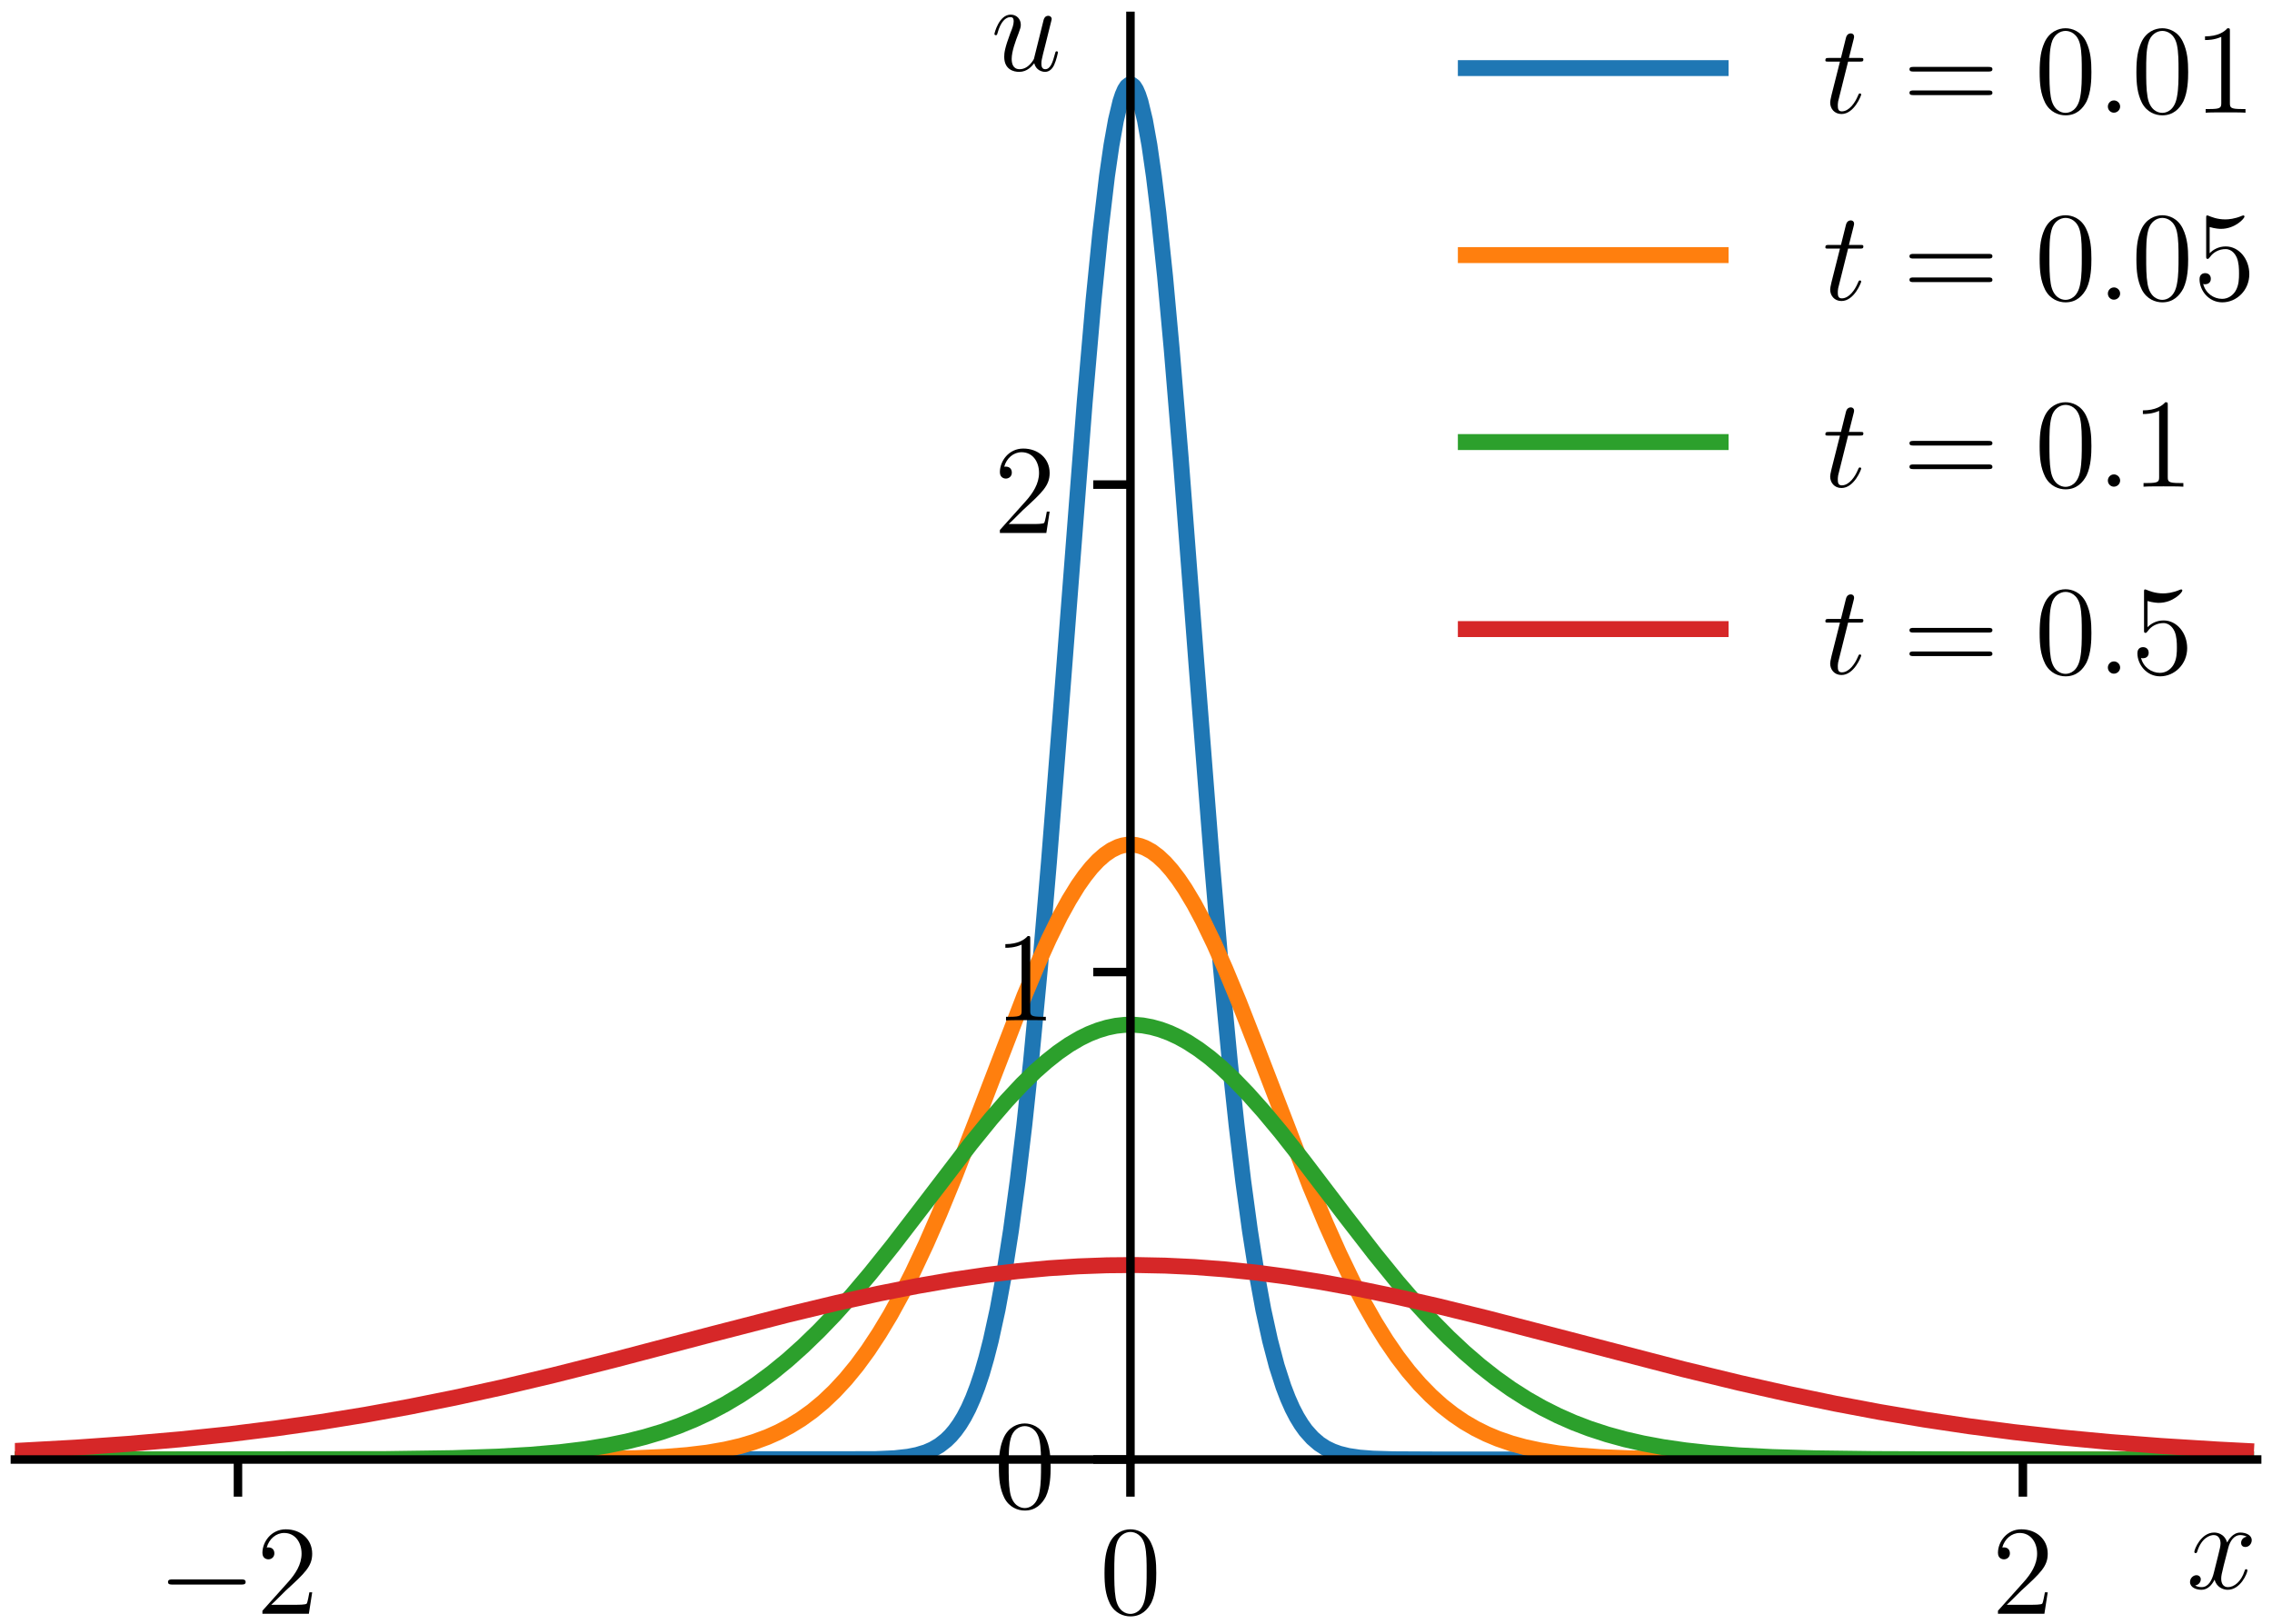
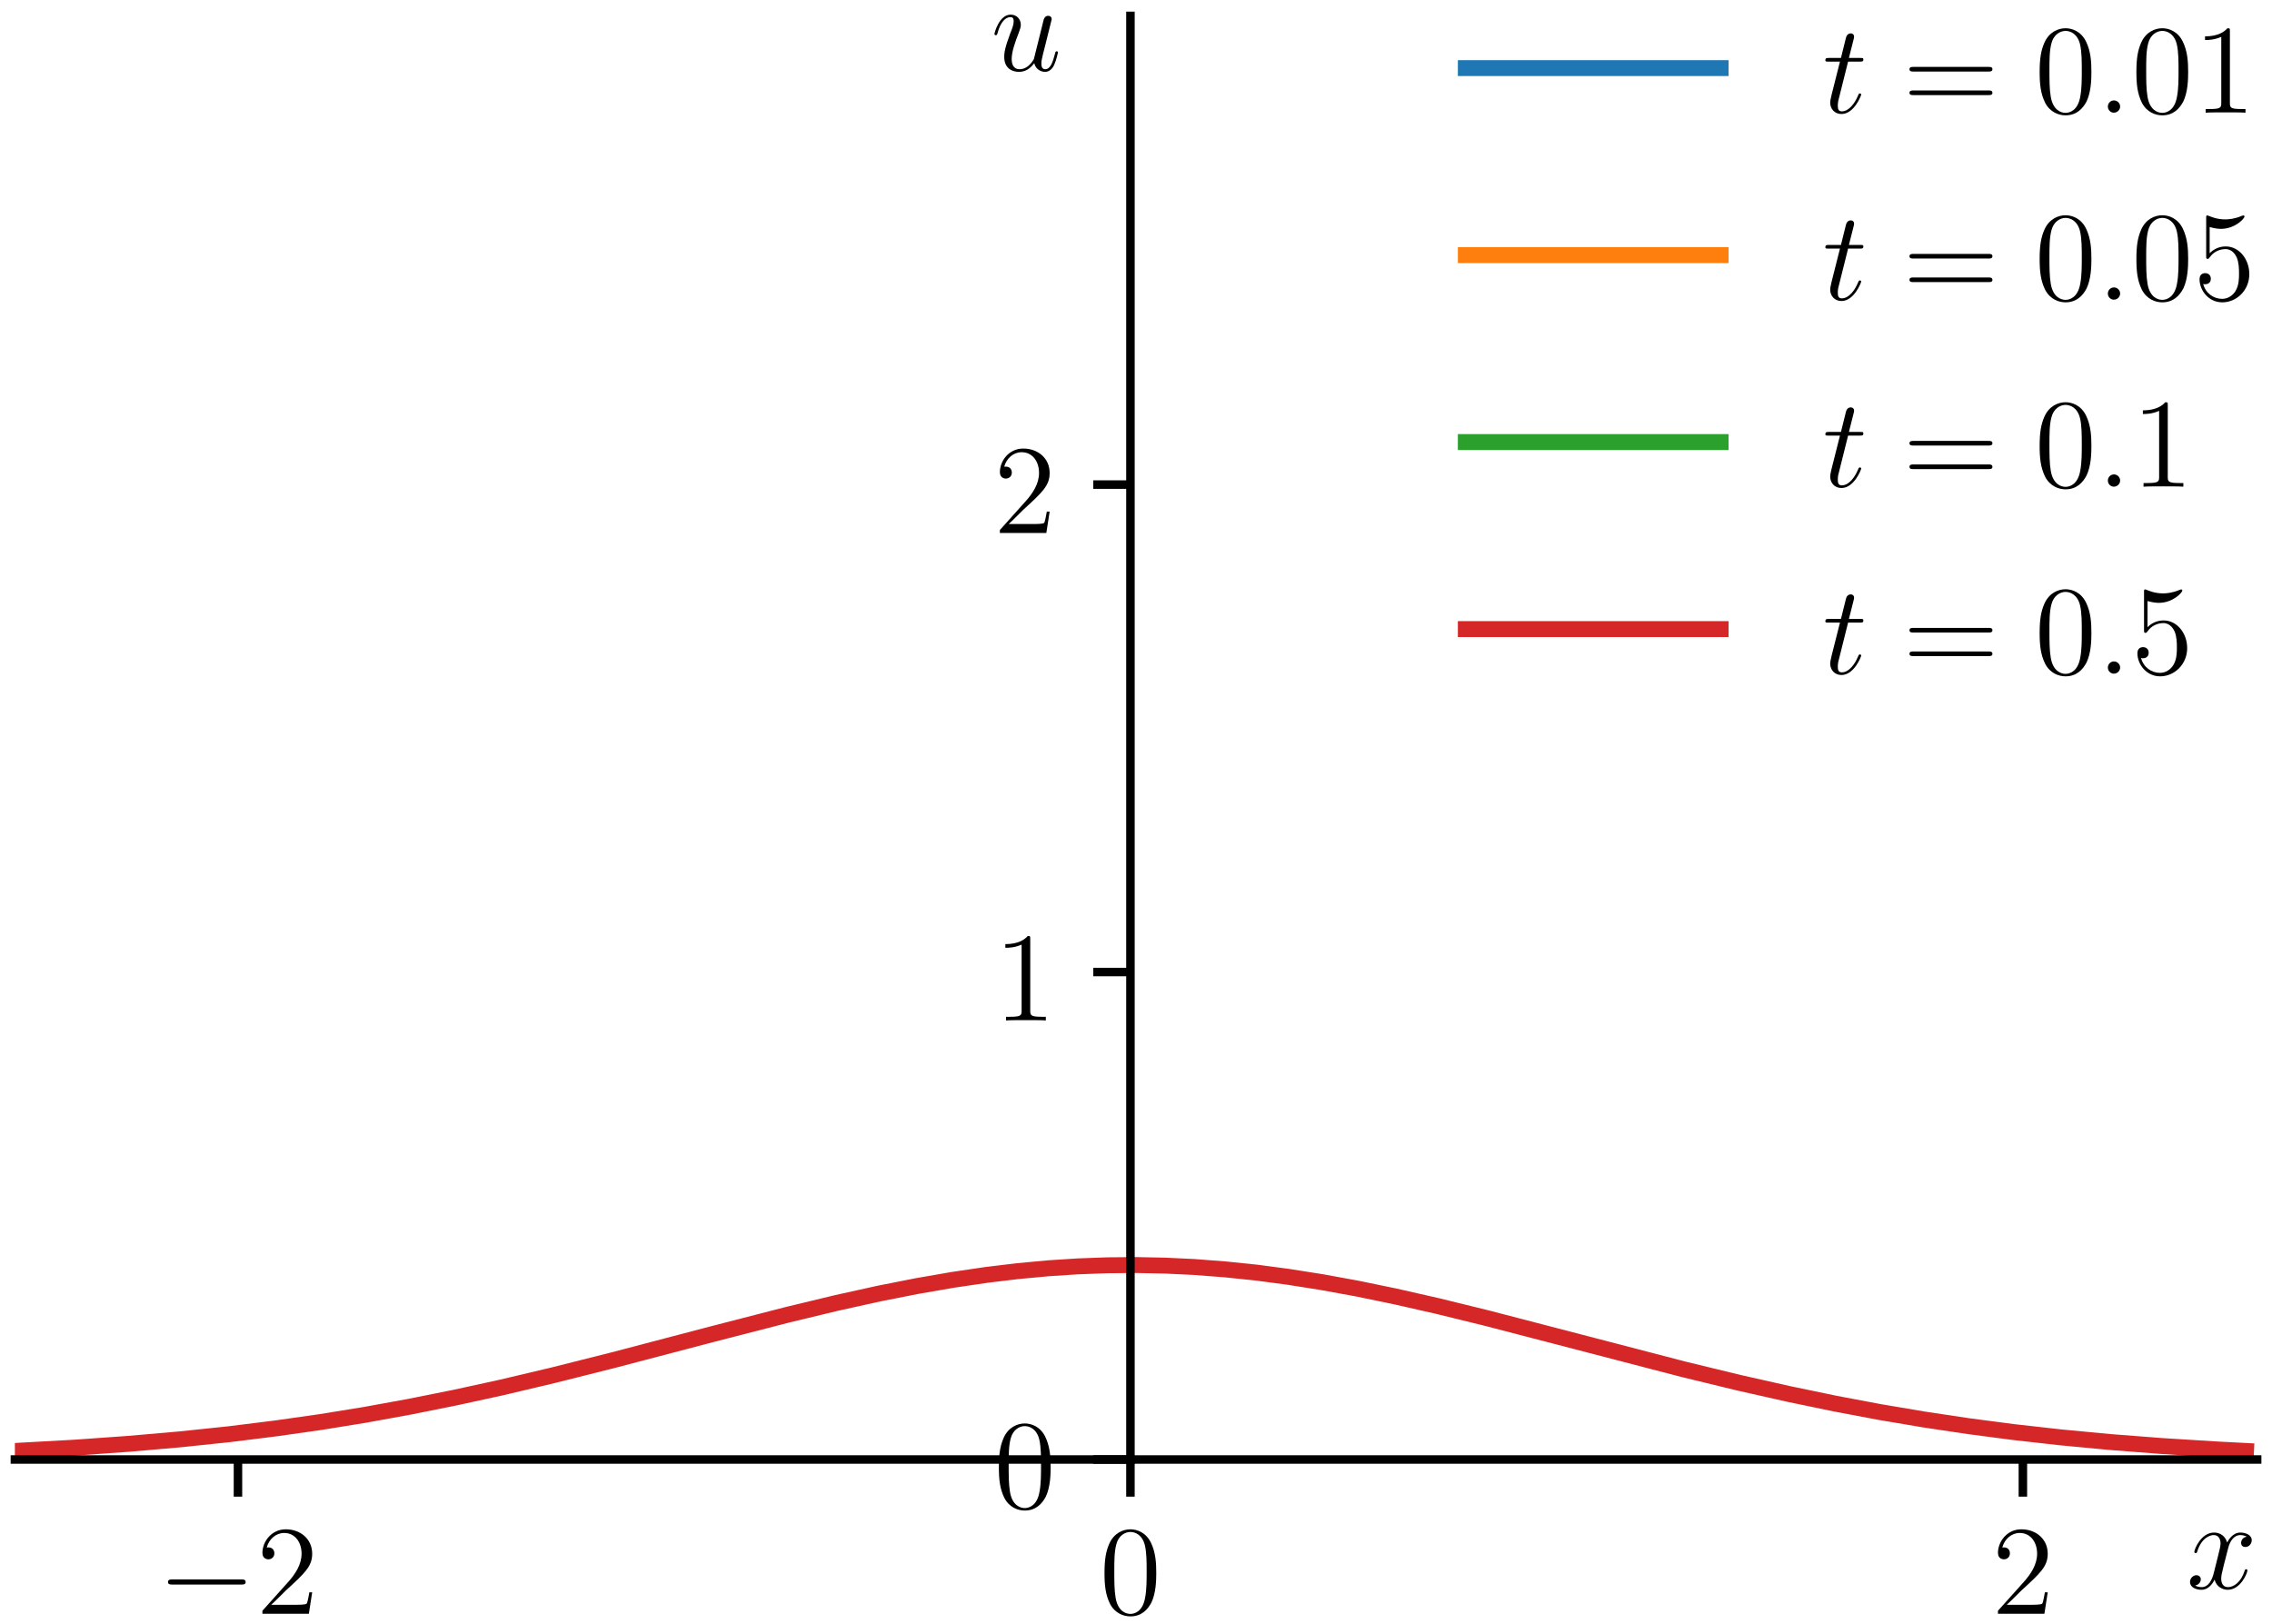
<svg xmlns="http://www.w3.org/2000/svg" xmlns:xlink="http://www.w3.org/1999/xlink" width="214" height="153" viewBox="0 0 214 153">
  <defs>
    <g>
      <g id="glyph-0-0">
        <path d="M 8.297 -2.984 C 8.297 -3.234 8.062 -3.234 7.906 -3.234 L 1.391 -3.234 C 1.219 -3.234 0.984 -3.234 0.984 -2.984 C 0.984 -2.75 1.219 -2.75 1.391 -2.75 L 7.906 -2.75 C 8.062 -2.75 8.297 -2.75 8.297 -2.984 Z M 8.297 -2.984 " />
      </g>
      <g id="glyph-1-0">
        <path d="M 5.266 -2.016 L 5 -2.016 C 4.953 -1.812 4.859 -1.141 4.75 -0.953 C 4.656 -0.844 3.984 -0.844 3.625 -0.844 L 1.406 -0.844 C 1.734 -1.125 2.469 -1.891 2.766 -2.172 C 4.594 -3.844 5.266 -4.469 5.266 -5.656 C 5.266 -7.031 4.172 -7.953 2.781 -7.953 C 1.406 -7.953 0.578 -6.766 0.578 -5.734 C 0.578 -5.125 1.109 -5.125 1.141 -5.125 C 1.406 -5.125 1.703 -5.312 1.703 -5.688 C 1.703 -6.031 1.484 -6.25 1.141 -6.25 C 1.047 -6.25 1.016 -6.25 0.984 -6.234 C 1.203 -7.047 1.859 -7.609 2.625 -7.609 C 3.641 -7.609 4.266 -6.75 4.266 -5.656 C 4.266 -4.641 3.688 -3.75 3 -2.984 L 0.578 -0.281 L 0.578 0 L 4.953 0 Z M 5.266 -2.016 " />
      </g>
      <g id="glyph-1-1">
        <path d="M 5.359 -3.828 C 5.359 -4.812 5.297 -5.781 4.859 -6.688 C 4.375 -7.688 3.516 -7.953 2.922 -7.953 C 2.234 -7.953 1.391 -7.609 0.938 -6.609 C 0.609 -5.859 0.484 -5.109 0.484 -3.828 C 0.484 -2.672 0.578 -1.797 1 -0.938 C 1.469 -0.031 2.297 0.25 2.922 0.25 C 3.953 0.25 4.547 -0.375 4.906 -1.062 C 5.328 -1.953 5.359 -3.125 5.359 -3.828 Z M 4.453 -3.969 C 4.453 -3.172 4.453 -2.266 4.312 -1.531 C 4.094 -0.219 3.328 0.016 2.922 0.016 C 2.531 0.016 1.75 -0.203 1.531 -1.5 C 1.406 -2.219 1.406 -3.125 1.406 -3.969 C 1.406 -4.953 1.406 -5.828 1.594 -6.531 C 1.797 -7.344 2.406 -7.703 2.922 -7.703 C 3.375 -7.703 4.062 -7.438 4.297 -6.406 C 4.453 -5.719 4.453 -4.781 4.453 -3.969 Z M 4.453 -3.969 " />
      </g>
      <g id="glyph-1-2">
        <path d="M 4.906 0 L 4.906 -0.344 L 4.531 -0.344 C 3.484 -0.344 3.438 -0.484 3.438 -0.922 L 3.438 -7.656 C 3.438 -7.938 3.438 -7.953 3.203 -7.953 C 2.922 -7.625 2.312 -7.188 1.094 -7.188 L 1.094 -6.844 C 1.359 -6.844 1.953 -6.844 2.625 -7.141 L 2.625 -0.922 C 2.625 -0.484 2.578 -0.344 1.531 -0.344 L 1.156 -0.344 L 1.156 0 C 1.484 -0.031 2.641 -0.031 3.031 -0.031 C 3.438 -0.031 4.578 -0.031 4.906 0 Z M 4.906 0 " />
      </g>
      <g id="glyph-1-3">
        <path d="M 8.453 -4.094 C 8.453 -4.312 8.25 -4.312 8.062 -4.312 L 1.031 -4.312 C 0.859 -4.312 0.641 -4.312 0.641 -4.094 C 0.641 -3.875 0.844 -3.875 1.031 -3.875 L 8.062 -3.875 C 8.234 -3.875 8.453 -3.875 8.453 -4.094 Z M 8.453 -1.859 C 8.453 -2.094 8.25 -2.094 8.062 -2.094 L 1.031 -2.094 C 0.859 -2.094 0.641 -2.094 0.641 -1.875 C 0.641 -1.656 0.844 -1.656 1.031 -1.656 L 8.062 -1.656 C 8.234 -1.656 8.453 -1.656 8.453 -1.859 Z M 8.453 -1.859 " />
      </g>
      <g id="glyph-1-4">
        <path d="M 5.266 -2.406 C 5.266 -3.828 4.297 -5.016 3.047 -5.016 C 2.359 -5.016 1.844 -4.703 1.531 -4.375 L 1.531 -6.844 C 2.047 -6.688 2.469 -6.672 2.594 -6.672 C 3.938 -6.672 4.812 -7.656 4.812 -7.828 C 4.812 -7.875 4.781 -7.938 4.703 -7.938 C 4.703 -7.938 4.656 -7.938 4.547 -7.891 C 3.891 -7.609 3.312 -7.562 3 -7.562 C 2.219 -7.562 1.656 -7.812 1.422 -7.906 C 1.344 -7.938 1.297 -7.938 1.297 -7.938 C 1.203 -7.938 1.203 -7.859 1.203 -7.672 L 1.203 -4.125 C 1.203 -3.906 1.203 -3.844 1.344 -3.844 C 1.406 -3.844 1.422 -3.844 1.547 -4 C 1.875 -4.484 2.438 -4.766 3.031 -4.766 C 3.672 -4.766 3.984 -4.188 4.078 -3.984 C 4.281 -3.516 4.297 -2.922 4.297 -2.469 C 4.297 -2.016 4.297 -1.344 3.953 -0.797 C 3.688 -0.375 3.234 -0.078 2.703 -0.078 C 1.906 -0.078 1.141 -0.609 0.922 -1.484 C 0.984 -1.453 1.047 -1.453 1.109 -1.453 C 1.312 -1.453 1.641 -1.562 1.641 -1.969 C 1.641 -2.312 1.406 -2.5 1.109 -2.5 C 0.891 -2.5 0.578 -2.391 0.578 -1.922 C 0.578 -0.906 1.406 0.25 2.719 0.25 C 4.078 0.25 5.266 -0.891 5.266 -2.406 Z M 5.266 -2.406 " />
      </g>
      <g id="glyph-2-0">
        <path d="M 5.734 -1.703 C 5.734 -1.766 5.688 -1.812 5.625 -1.812 C 5.516 -1.812 5.5 -1.75 5.469 -1.656 C 5.141 -0.609 4.453 -0.125 3.906 -0.125 C 3.484 -0.125 3.266 -0.438 3.266 -0.922 C 3.266 -1.188 3.312 -1.375 3.5 -2.156 L 3.922 -3.797 C 4.094 -4.5 4.5 -5.031 5.062 -5.031 C 5.062 -5.031 5.422 -5.031 5.672 -4.875 C 5.281 -4.812 5.141 -4.516 5.141 -4.297 C 5.141 -4 5.359 -3.906 5.531 -3.906 C 5.891 -3.906 6.141 -4.219 6.141 -4.547 C 6.141 -5.047 5.562 -5.266 5.062 -5.266 C 4.344 -5.266 3.938 -4.547 3.828 -4.328 C 3.547 -5.219 2.812 -5.266 2.594 -5.266 C 1.375 -5.266 0.734 -3.703 0.734 -3.438 C 0.734 -3.391 0.781 -3.328 0.859 -3.328 C 0.953 -3.328 0.984 -3.406 1 -3.453 C 1.406 -4.781 2.219 -5.031 2.562 -5.031 C 3.094 -5.031 3.203 -4.531 3.203 -4.25 C 3.203 -3.984 3.125 -3.703 2.984 -3.125 L 2.578 -1.5 C 2.406 -0.781 2.062 -0.125 1.422 -0.125 C 1.359 -0.125 1.062 -0.125 0.812 -0.281 C 1.25 -0.359 1.344 -0.719 1.344 -0.859 C 1.344 -1.094 1.156 -1.25 0.938 -1.25 C 0.641 -1.25 0.328 -0.984 0.328 -0.609 C 0.328 -0.109 0.891 0.125 1.406 0.125 C 1.984 0.125 2.391 -0.328 2.641 -0.828 C 2.828 -0.125 3.438 0.125 3.875 0.125 C 5.094 0.125 5.734 -1.453 5.734 -1.703 Z M 5.734 -1.703 " />
      </g>
      <g id="glyph-2-1">
        <path d="M 6.312 -1.703 C 6.312 -1.766 6.266 -1.812 6.188 -1.812 C 6.078 -1.812 6.078 -1.75 6.031 -1.578 C 5.812 -0.75 5.594 -0.125 5.109 -0.125 C 4.75 -0.125 4.75 -0.516 4.75 -0.672 C 4.75 -0.938 4.797 -1.062 4.906 -1.562 L 5.156 -2.547 L 5.641 -4.5 C 5.719 -4.797 5.719 -4.812 5.719 -4.859 C 5.719 -5.031 5.578 -5.156 5.406 -5.156 C 5.062 -5.156 4.969 -4.859 4.906 -4.547 L 4.047 -1.094 C 4.047 -1.094 3.578 -0.125 2.703 -0.125 C 2.078 -0.125 1.953 -0.656 1.953 -1.094 C 1.953 -1.781 2.297 -2.734 2.609 -3.531 C 2.75 -3.922 2.812 -4.078 2.812 -4.312 C 2.812 -4.828 2.438 -5.266 1.859 -5.266 C 0.766 -5.266 0.328 -3.531 0.328 -3.438 C 0.328 -3.391 0.375 -3.328 0.453 -3.328 C 0.562 -3.328 0.578 -3.375 0.625 -3.547 C 0.906 -4.578 1.375 -5.031 1.828 -5.031 C 1.953 -5.031 2.141 -5.016 2.141 -4.641 C 2.141 -4.328 2.016 -3.984 1.828 -3.531 C 1.297 -2.109 1.25 -1.656 1.25 -1.297 C 1.25 -0.078 2.156 0.125 2.656 0.125 C 3.422 0.125 3.844 -0.406 4.078 -0.688 C 4.234 -0.031 4.812 0.125 5.094 0.125 C 5.469 0.125 5.766 -0.125 5.953 -0.531 C 6.156 -0.969 6.312 -1.672 6.312 -1.703 Z M 6.312 -1.703 " />
      </g>
      <g id="glyph-2-2">
        <path d="M 3.641 -1.703 C 3.641 -1.781 3.578 -1.812 3.516 -1.812 C 3.516 -1.812 3.438 -1.812 3.422 -1.766 C 3.422 -1.766 3.391 -1.75 3.312 -1.547 C 3.062 -0.953 2.516 -0.125 1.812 -0.125 C 1.453 -0.125 1.438 -0.422 1.438 -0.688 C 1.438 -0.688 1.438 -0.922 1.469 -1.062 L 2.406 -4.812 L 3.5 -4.812 C 3.734 -4.812 3.844 -4.812 3.844 -5.016 C 3.844 -5.156 3.781 -5.156 3.531 -5.156 L 2.484 -5.156 L 2.922 -6.891 C 2.969 -7.062 2.969 -7.094 2.969 -7.172 C 2.969 -7.359 2.828 -7.469 2.672 -7.469 C 2.562 -7.469 2.297 -7.438 2.203 -7.047 L 1.734 -5.156 L 0.609 -5.156 C 0.375 -5.156 0.266 -5.156 0.266 -4.922 C 0.266 -4.812 0.344 -4.812 0.578 -4.812 L 1.641 -4.812 L 0.844 -1.656 C 0.75 -1.234 0.719 -1.109 0.719 -0.953 C 0.719 -0.391 1.109 0.125 1.781 0.125 C 2.984 0.125 3.641 -1.625 3.641 -1.703 Z M 3.641 -1.703 " />
      </g>
      <g id="glyph-2-3">
        <path d="M 2.203 -0.578 C 2.203 -0.922 1.906 -1.156 1.625 -1.156 C 1.281 -1.156 1.047 -0.875 1.047 -0.578 C 1.047 -0.234 1.328 0 1.609 0 C 1.953 0 2.203 -0.281 2.203 -0.578 Z M 2.203 -0.578 " />
      </g>
    </g>
    <clipPath id="clip-0">
-       <path clip-rule="nonzero" d="M 1.402 6 L 212.602 6 L 212.602 137.473 L 1.402 137.473 Z M 1.402 6 " />
-     </clipPath>
+       </clipPath>
    <clipPath id="clip-1">
-       <path clip-rule="nonzero" d="M 1.402 78 L 212.602 78 L 212.602 137.473 L 1.402 137.473 Z M 1.402 78 " />
-     </clipPath>
+       </clipPath>
    <clipPath id="clip-2">
      <path clip-rule="nonzero" d="M 1.402 95 L 212.602 95 L 212.602 137.473 L 1.402 137.473 Z M 1.402 95 " />
    </clipPath>
    <clipPath id="clip-3">
      <path clip-rule="nonzero" d="M 1.402 118 L 212.602 118 L 212.602 137.473 L 1.402 137.473 Z M 1.402 118 " />
    </clipPath>
  </defs>
  <rect x="-21.4" y="-15.3" width="256.8" height="183.6" fill="rgb(100%, 100%, 100%)" fill-opacity="1" />
  <path fill-rule="nonzero" fill="rgb(100%, 100%, 100%)" fill-opacity="1" d="M 1.402 137.473 L 212.602 137.473 L 212.602 1.496 L 1.402 1.496 Z M 1.402 137.473 " />
  <g clip-path="url(#clip-0)">
    <path fill="none" stroke-width="1.5" stroke-linecap="square" stroke-linejoin="round" stroke="rgb(12.155%, 46.666%, 70.587%)" stroke-opacity="1" stroke-miterlimit="10" d="M 2.402 20.026 L 83.391 20.061 L 85.281 20.147 L 86.543 20.288 L 87.387 20.456 L 88.227 20.71 L 88.859 20.987 L 89.492 21.358 L 90.121 21.851 L 90.543 22.265 L 90.961 22.757 L 91.383 23.343 L 91.805 24.034 L 92.227 24.843 L 92.645 25.788 L 93.066 26.886 L 93.488 28.147 L 93.906 29.597 L 94.328 31.245 L 94.961 34.136 L 95.59 37.569 L 96.223 41.597 L 96.852 46.253 L 97.484 51.554 L 98.113 57.503 L 98.957 66.397 L 99.797 76.261 L 100.848 89.604 L 103.164 119.577 L 104.004 129.245 L 104.637 135.577 L 105.266 140.905 L 105.688 143.815 L 106.109 146.167 L 106.527 147.917 L 106.738 148.558 L 106.949 149.042 L 107.16 149.366 L 107.371 149.526 L 107.582 149.526 L 107.793 149.366 L 108 149.042 L 108.211 148.558 L 108.422 147.917 L 108.844 146.167 L 109.266 143.815 L 109.684 140.905 L 110.105 137.476 L 110.738 131.456 L 111.367 124.561 L 112.211 114.358 L 113.68 95.128 L 115.156 76.261 L 115.996 66.397 L 116.836 57.503 L 117.469 51.554 L 118.098 46.253 L 118.73 41.597 L 119.363 37.569 L 119.992 34.136 L 120.625 31.245 L 121.254 28.847 L 121.887 26.886 L 122.309 25.788 L 122.727 24.843 L 123.148 24.034 L 123.57 23.343 L 123.988 22.757 L 124.621 22.05 L 125.25 21.507 L 125.883 21.097 L 126.512 20.796 L 127.145 20.569 L 127.984 20.362 L 129.039 20.206 L 130.301 20.108 L 132.195 20.05 L 136.191 20.03 L 185.625 20.026 L 212.551 20.026 " transform="matrix(1, 0, 0, -1, -1, 157.499)" />
  </g>
  <g clip-path="url(#clip-1)">
    <path fill="none" stroke-width="1.5" stroke-linecap="square" stroke-linejoin="round" stroke="rgb(100%, 49.802%, 5.489%)" stroke-opacity="1" stroke-miterlimit="10" d="M 2.402 20.026 L 56.672 20.065 L 60.879 20.151 L 63.613 20.276 L 65.719 20.444 L 67.613 20.671 L 69.297 20.964 L 70.77 21.304 L 72.031 21.683 L 73.293 22.147 L 74.344 22.616 L 75.395 23.175 L 76.445 23.823 L 77.5 24.581 L 78.551 25.452 L 79.602 26.452 L 80.656 27.589 L 81.707 28.87 L 82.758 30.304 L 83.809 31.897 L 84.863 33.647 L 85.914 35.565 L 86.965 37.636 L 88.227 40.323 L 89.492 43.214 L 90.961 46.796 L 92.855 51.659 L 97.484 63.69 L 98.746 66.71 L 99.797 69.046 L 100.848 71.183 L 101.691 72.714 L 102.531 74.081 L 103.164 74.979 L 103.793 75.769 L 104.426 76.444 L 105.059 76.999 L 105.688 77.429 L 106.32 77.733 L 106.738 77.862 L 107.16 77.933 L 107.582 77.948 L 108 77.905 L 108.422 77.804 L 108.844 77.644 L 109.477 77.3 L 110.105 76.827 L 110.738 76.233 L 111.367 75.519 L 112 74.69 L 112.629 73.757 L 113.473 72.347 L 114.312 70.772 L 115.363 68.597 L 116.414 66.222 L 117.68 63.167 L 119.363 58.862 L 124.41 45.753 L 125.883 42.229 L 127.145 39.405 L 128.406 36.788 L 129.461 34.78 L 130.512 32.929 L 131.562 31.241 L 132.613 29.71 L 133.664 28.339 L 134.719 27.116 L 135.77 26.038 L 136.82 25.089 L 137.875 24.265 L 138.926 23.55 L 139.977 22.94 L 141.027 22.421 L 142.082 21.979 L 143.344 21.546 L 144.605 21.198 L 146.078 20.882 L 147.762 20.612 L 149.652 20.405 L 151.758 20.253 L 154.492 20.14 L 158.277 20.065 L 165.012 20.03 L 193.828 20.026 L 212.551 20.026 " transform="matrix(1, 0, 0, -1, -1, 157.499)" />
  </g>
  <g clip-path="url(#clip-2)">
-     <path fill="none" stroke-width="1.5" stroke-linecap="square" stroke-linejoin="round" stroke="rgb(17.253%, 62.744%, 17.253%)" stroke-opacity="1" stroke-miterlimit="10" d="M 2.402 20.026 L 37.32 20.065 L 43.629 20.155 L 47.84 20.296 L 50.992 20.476 L 53.727 20.714 L 56.043 20.995 L 58.145 21.335 L 60.039 21.722 L 61.723 22.144 L 63.406 22.647 L 64.879 23.167 L 66.352 23.769 L 67.824 24.452 L 69.297 25.233 L 70.77 26.112 L 72.242 27.097 L 73.711 28.186 L 75.188 29.394 L 76.656 30.71 L 78.129 32.136 L 79.602 33.667 L 81.285 35.542 L 82.969 37.534 L 85.074 40.159 L 87.809 43.718 L 92.434 49.765 L 94.328 52.097 L 95.801 53.8 L 97.273 55.374 L 98.535 56.604 L 99.59 57.53 L 100.641 58.362 L 101.691 59.089 L 102.742 59.706 L 103.582 60.116 L 104.426 60.448 L 105.266 60.702 L 106.109 60.878 L 106.949 60.968 L 107.793 60.979 L 108.633 60.909 L 109.477 60.753 L 110.316 60.519 L 111.156 60.206 L 112 59.815 L 112.84 59.351 L 113.891 58.667 L 114.945 57.878 L 115.996 56.987 L 117.258 55.8 L 118.52 54.491 L 119.992 52.839 L 121.676 50.819 L 123.777 48.144 L 127.777 42.886 L 130.512 39.358 L 132.613 36.772 L 134.297 34.823 L 135.98 32.999 L 137.453 31.511 L 138.926 30.132 L 140.398 28.862 L 141.871 27.706 L 143.344 26.659 L 144.816 25.722 L 146.289 24.886 L 147.762 24.147 L 149.234 23.499 L 150.707 22.936 L 152.391 22.386 L 154.07 21.925 L 155.754 21.542 L 157.648 21.19 L 159.75 20.886 L 162.066 20.632 L 164.801 20.417 L 167.957 20.257 L 171.953 20.14 L 177.422 20.069 L 186.887 20.034 L 212.551 20.026 " transform="matrix(1, 0, 0, -1, -1, 157.499)" />
-   </g>
+     </g>
  <g clip-path="url(#clip-3)">
    <path fill="none" stroke-width="1.5" stroke-linecap="square" stroke-linejoin="round" stroke="rgb(83.92%, 15.294%, 15.685%)" stroke-opacity="1" stroke-miterlimit="10" d="M 2.402 20.831 L 8.078 21.144 L 13.129 21.503 L 17.969 21.925 L 22.594 22.409 L 27.012 22.96 L 31.219 23.558 L 35.426 24.241 L 39.633 25.007 L 43.84 25.851 L 48.258 26.815 L 53.098 27.96 L 58.777 29.39 L 68.031 31.819 L 75.188 33.663 L 79.812 34.776 L 83.809 35.659 L 87.387 36.366 L 90.754 36.948 L 93.906 37.413 L 96.852 37.769 L 99.797 38.042 L 102.531 38.218 L 105.266 38.319 L 108 38.343 L 110.738 38.288 L 113.473 38.159 L 116.414 37.933 L 119.363 37.628 L 122.309 37.237 L 125.461 36.741 L 128.828 36.128 L 132.402 35.39 L 136.398 34.483 L 141.027 33.347 L 147.551 31.651 L 159.543 28.53 L 164.801 27.253 L 169.43 26.21 L 173.844 25.292 L 178.051 24.499 L 182.262 23.788 L 186.465 23.159 L 190.676 22.608 L 195.094 22.112 L 199.719 21.675 L 204.559 21.3 L 209.816 20.972 L 212.551 20.831 " transform="matrix(1, 0, 0, -1, -1, 157.499)" />
  </g>
  <path fill="none" stroke-width="0.8" stroke-linecap="butt" stroke-linejoin="round" stroke="rgb(0%, 0%, 0%)" stroke-opacity="1" stroke-miterlimit="10" d="M -0.001 -0.001 L -0.001 -3.501 " transform="matrix(1, 0, 0, -1, 22.415, 137.472)" />
  <g fill="rgb(0%, 0%, 0%)" fill-opacity="1">
    <use xlink:href="#glyph-0-0" x="14.84" y="152.001" />
  </g>
  <g fill="rgb(0%, 0%, 0%)" fill-opacity="1">
    <use xlink:href="#glyph-1-0" x="24.139" y="152.001" />
  </g>
  <path fill="none" stroke-width="0.8" stroke-linecap="butt" stroke-linejoin="round" stroke="rgb(0%, 0%, 0%)" stroke-opacity="1" stroke-miterlimit="10" d="M 0 -0.001 L 0 -3.501 " transform="matrix(1, 0, 0, -1, 106.476, 137.472)" />
  <g fill="rgb(0%, 0%, 0%)" fill-opacity="1">
    <use xlink:href="#glyph-1-1" x="103.55" y="152.001" />
  </g>
  <path fill="none" stroke-width="0.8" stroke-linecap="butt" stroke-linejoin="round" stroke="rgb(0%, 0%, 0%)" stroke-opacity="1" stroke-miterlimit="10" d="M -0.002 -0.001 L -0.002 -3.501 " transform="matrix(1, 0, 0, -1, 190.537, 137.472)" />
  <g fill="rgb(0%, 0%, 0%)" fill-opacity="1">
    <use xlink:href="#glyph-1-0" x="187.61" y="152.001" />
  </g>
  <path fill="none" stroke-width="0.8" stroke-linecap="butt" stroke-linejoin="round" stroke="rgb(0%, 0%, 0%)" stroke-opacity="1" stroke-miterlimit="10" d="M 0 -0.001 L -3.5 -0.001 " transform="matrix(1, 0, 0, -1, 106.476, 137.472)" />
  <g fill="rgb(0%, 0%, 0%)" fill-opacity="1">
    <use xlink:href="#glyph-1-1" x="93.601" y="142.031" />
  </g>
  <path fill="none" stroke-width="0.8" stroke-linecap="butt" stroke-linejoin="round" stroke="rgb(0%, 0%, 0%)" stroke-opacity="1" stroke-miterlimit="10" d="M 0 -0 L -3.5 -0 " transform="matrix(1, 0, 0, -1, 106.476, 91.558)" />
  <g fill="rgb(0%, 0%, 0%)" fill-opacity="1">
    <use xlink:href="#glyph-1-2" x="93.601" y="96.117" />
  </g>
  <path fill="none" stroke-width="0.8" stroke-linecap="butt" stroke-linejoin="round" stroke="rgb(0%, 0%, 0%)" stroke-opacity="1" stroke-miterlimit="10" d="M 0 0 L -3.5 0 " transform="matrix(1, 0, 0, -1, 106.476, 45.645)" />
  <g fill="rgb(0%, 0%, 0%)" fill-opacity="1">
    <use xlink:href="#glyph-1-0" x="93.601" y="50.203" />
  </g>
  <path fill="none" stroke-width="0.8" stroke-linecap="square" stroke-linejoin="miter" stroke="rgb(0%, 0%, 0%)" stroke-opacity="1" stroke-miterlimit="10" d="M 107.477 20.026 L 107.477 156.003 " transform="matrix(1, 0, 0, -1, -1, 157.499)" />
  <path fill="none" stroke-width="0.8" stroke-linecap="square" stroke-linejoin="miter" stroke="rgb(0%, 0%, 0%)" stroke-opacity="1" stroke-miterlimit="10" d="M 2.402 20.026 L 213.602 20.026 " transform="matrix(1, 0, 0, -1, -1, 157.499)" />
  <g fill="rgb(0%, 0%, 0%)" fill-opacity="1">
    <use xlink:href="#glyph-2-0" x="205.95" y="149.62" />
  </g>
  <g fill="rgb(0%, 0%, 0%)" fill-opacity="1">
    <use xlink:href="#glyph-2-1" x="93.338" y="6.644" />
  </g>
  <path fill="none" stroke-width="1.5" stroke-linecap="square" stroke-linejoin="round" stroke="rgb(12.155%, 46.666%, 70.587%)" stroke-opacity="1" stroke-miterlimit="10" d="M 139.066 151.085 L 163.066 151.085 " transform="matrix(1, 0, 0, -1, -1, 157.499)" />
  <g fill="rgb(0%, 0%, 0%)" fill-opacity="1">
    <use xlink:href="#glyph-2-2" x="171.666" y="10.614" />
  </g>
  <g fill="rgb(0%, 0%, 0%)" fill-opacity="1">
    <use xlink:href="#glyph-1-3" x="179.214" y="10.614" />
  </g>
  <g fill="rgb(0%, 0%, 0%)" fill-opacity="1">
    <use xlink:href="#glyph-1-1" x="191.631" y="10.614" />
  </g>
  <g fill="rgb(0%, 0%, 0%)" fill-opacity="1">
    <use xlink:href="#glyph-2-3" x="197.493" y="10.614" />
  </g>
  <g fill="rgb(0%, 0%, 0%)" fill-opacity="1">
    <use xlink:href="#glyph-1-1" x="200.744" y="10.614" />
    <use xlink:href="#glyph-1-2" x="206.597" y="10.614" />
  </g>
  <path fill="none" stroke-width="1.5" stroke-linecap="square" stroke-linejoin="round" stroke="rgb(100%, 49.802%, 5.489%)" stroke-opacity="1" stroke-miterlimit="10" d="M 139.066 133.472 L 163.066 133.472 " transform="matrix(1, 0, 0, -1, -1, 157.499)" />
  <g fill="rgb(0%, 0%, 0%)" fill-opacity="1">
    <use xlink:href="#glyph-2-2" x="171.666" y="28.228" />
  </g>
  <g fill="rgb(0%, 0%, 0%)" fill-opacity="1">
    <use xlink:href="#glyph-1-3" x="179.214" y="28.228" />
  </g>
  <g fill="rgb(0%, 0%, 0%)" fill-opacity="1">
    <use xlink:href="#glyph-1-1" x="191.631" y="28.228" />
  </g>
  <g fill="rgb(0%, 0%, 0%)" fill-opacity="1">
    <use xlink:href="#glyph-2-3" x="197.493" y="28.228" />
  </g>
  <g fill="rgb(0%, 0%, 0%)" fill-opacity="1">
    <use xlink:href="#glyph-1-1" x="200.744" y="28.228" />
    <use xlink:href="#glyph-1-4" x="206.597" y="28.228" />
  </g>
  <path fill="none" stroke-width="1.5" stroke-linecap="square" stroke-linejoin="round" stroke="rgb(17.253%, 62.744%, 17.253%)" stroke-opacity="1" stroke-miterlimit="10" d="M 139.066 115.858 L 163.066 115.858 " transform="matrix(1, 0, 0, -1, -1, 157.499)" />
  <g fill="rgb(0%, 0%, 0%)" fill-opacity="1">
    <use xlink:href="#glyph-2-2" x="171.666" y="45.841" />
  </g>
  <g fill="rgb(0%, 0%, 0%)" fill-opacity="1">
    <use xlink:href="#glyph-1-3" x="179.214" y="45.841" />
  </g>
  <g fill="rgb(0%, 0%, 0%)" fill-opacity="1">
    <use xlink:href="#glyph-1-1" x="191.631" y="45.841" />
  </g>
  <g fill="rgb(0%, 0%, 0%)" fill-opacity="1">
    <use xlink:href="#glyph-2-3" x="197.493" y="45.841" />
  </g>
  <g fill="rgb(0%, 0%, 0%)" fill-opacity="1">
    <use xlink:href="#glyph-1-2" x="200.744" y="45.841" />
  </g>
  <path fill="none" stroke-width="1.5" stroke-linecap="square" stroke-linejoin="round" stroke="rgb(83.92%, 15.294%, 15.685%)" stroke-opacity="1" stroke-miterlimit="10" d="M 139.066 98.245 L 163.066 98.245 " transform="matrix(1, 0, 0, -1, -1, 157.499)" />
  <g fill="rgb(0%, 0%, 0%)" fill-opacity="1">
    <use xlink:href="#glyph-2-2" x="171.666" y="63.455" />
  </g>
  <g fill="rgb(0%, 0%, 0%)" fill-opacity="1">
    <use xlink:href="#glyph-1-3" x="179.214" y="63.455" />
  </g>
  <g fill="rgb(0%, 0%, 0%)" fill-opacity="1">
    <use xlink:href="#glyph-1-1" x="191.631" y="63.455" />
  </g>
  <g fill="rgb(0%, 0%, 0%)" fill-opacity="1">
    <use xlink:href="#glyph-2-3" x="197.493" y="63.455" />
  </g>
  <g fill="rgb(0%, 0%, 0%)" fill-opacity="1">
    <use xlink:href="#glyph-1-4" x="200.744" y="63.455" />
  </g>
</svg>